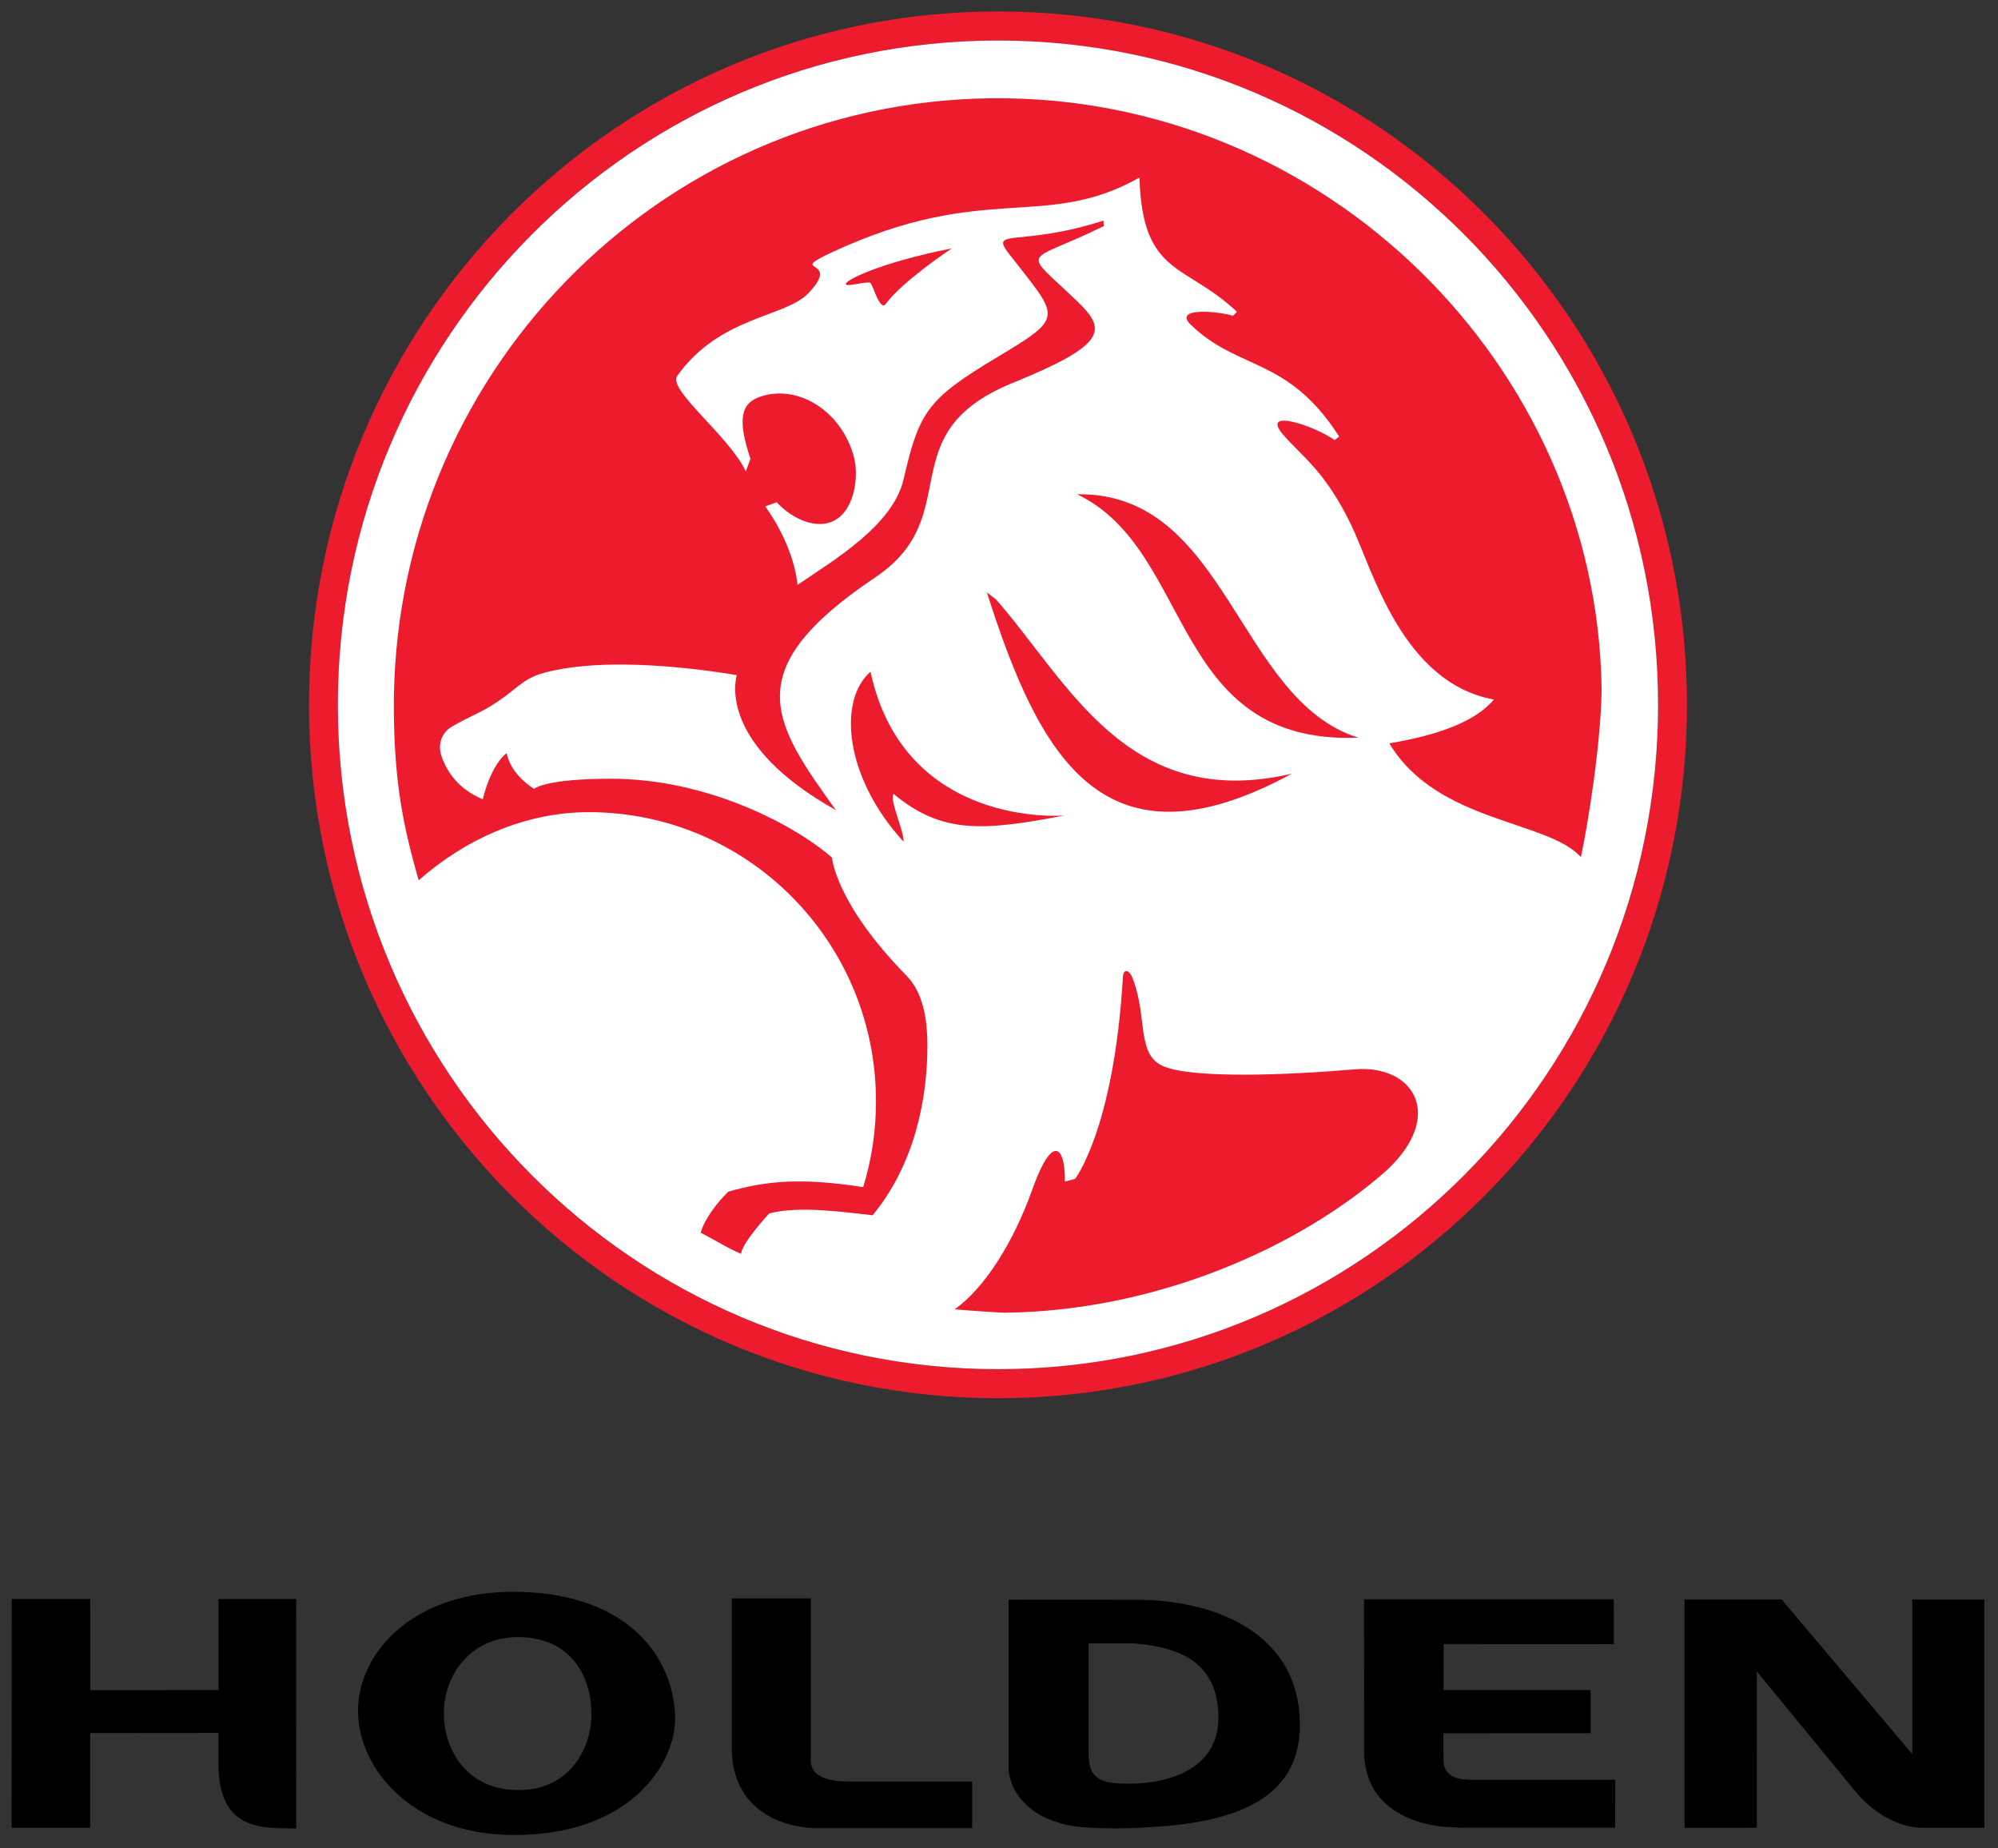
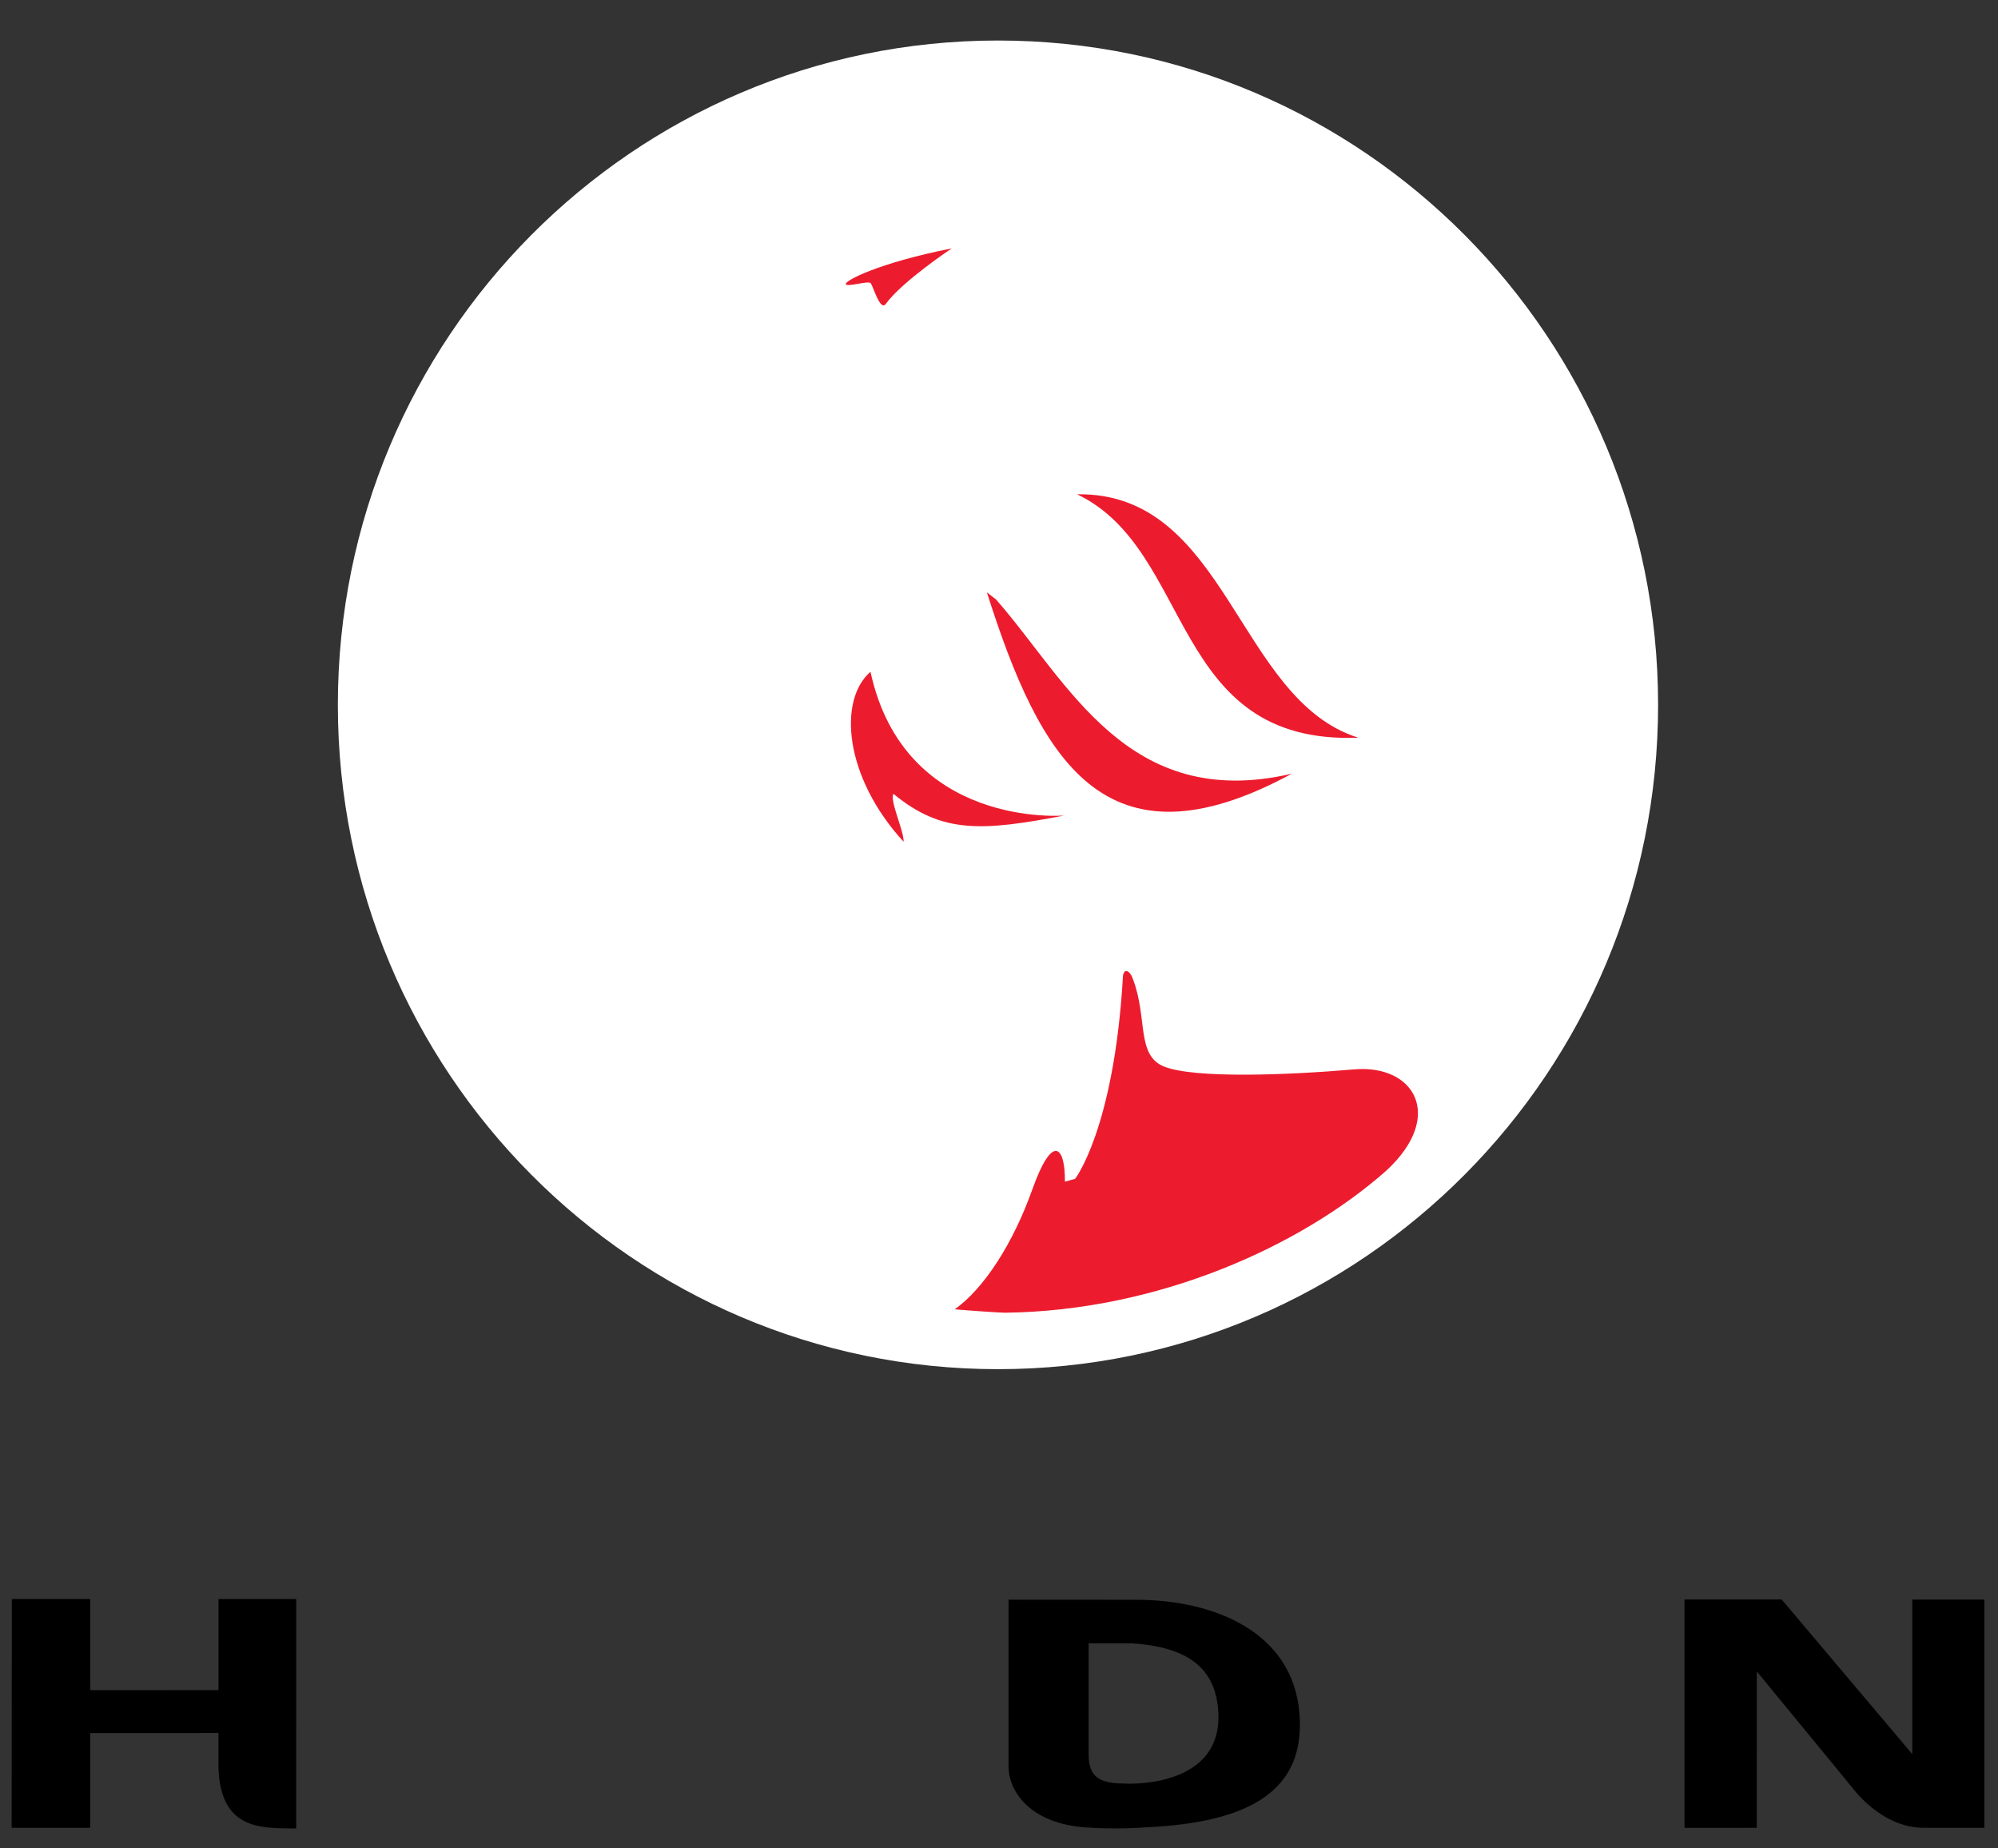
<svg xmlns="http://www.w3.org/2000/svg" xmlns:xlink="http://www.w3.org/1999/xlink" version="1.1" width="400" height="370" viewBox="0 0 400 370" id="Layer_1" xml:space="preserve">
  <rect x="0" y="0" width="400" height="370" fill="#333333" stroke="none" />
  <defs id="defs43" />
  <g transform="matrix(1.055,0,0,1.052,-11.565,-6.215)" id="g3022">
-     <path d="m 331.086,140.025 c 0,72.862 -58.532,131.935 -130.738,131.935 -72.213,0 -130.746,-59.072 -130.746,-131.935 0,-72.87 58.533,-131.935 130.746,-131.935 72.206,10e-4 130.738,59.066 130.738,131.935 M 200.348,13.618 c -69.188,0 -125.271,56.59 -125.271,126.407 0,69.81 56.084,126.407 125.271,126.407 69.181,0 125.261,-56.598 125.261,-126.407 C 325.608,70.208 269.528,13.618 200.348,13.618 z" id="path3" style="fill:#ec1c2e" />
    <path d="m 325.608,140.025 c 0,69.81 -56.08,126.407 -125.261,126.407 -69.188,0 -125.271,-56.598 -125.271,-126.407 0,-69.817 56.084,-126.407 125.271,-126.407 69.181,0 125.261,56.59 125.261,126.407" id="path5" style="fill:#ffffff" />
    <path d="m 213.043,230.747 c 0,0 0,-0.393 0,0" id="path7" style="fill:#231f20" />
-     <path d="m 112.311,156.002 c 0,0 2.038,-1.919 14.611,-1.919 18.568,0 35.1,9.014 41.922,15.012 0,0 0.614,8.648 14.17,22.494 3.567,3.649 3.933,9.634 3.933,13.317 0,10.062 -2.399,22.537 -10.396,32.24 -3.79,-0.372 -13.888,-1.977 -19.643,-0.323 0,0 -5.039,5.408 -5.332,7.664 -2.776,-1.188 -4.404,-2.354 -7.657,-4.021 0.791,-2.784 3.303,-5.886 5.229,-7.798 7.216,-2.096 13.958,-2.694 25.613,-0.872 1.588,-5.169 2.432,-10.653 2.432,-16.349 0,-30.378 -24.396,-55.001 -54.502,-55.001 -12.313,0 -23.62,5.309 -32.28,12.967 C 87.53,163.265 85.868,155.334 85.703,141.637 84.96,77.761 135.673,25.361 198.968,24.608 c 63.398,-0.752 115.2,50.952 115.924,112.612 -0.168,10.385 -2.593,25.567 -3.938,31.769 -6.319,-7.061 -27.266,-6.469 -36.353,-21.637 9.087,-1.526 16.292,-4.079 19.845,-8.339 -17.476,-3.207 -23.044,-24.821 -27.036,-33.133 -5.072,-10.547 -9.504,-13.171 -13.059,-17.39 -4.111,-4.901 5.832,-1.687 9.888,1.154 l 0.844,-0.682 C 255.258,73.64 245.989,76.544 236.89,67.655 c -3.191,-3.108 4.306,-2.707 8.055,-1.673 l 0.753,-0.739 c -9.901,-9.352 -17.937,-6.771 -18.508,-25.545 -18.091,10.188 -29.196,0.632 -58.338,14.21 -9,4.191 2.097,0.844 -4.488,7.791 -4.368,4.621 -16.842,4.368 -24.884,15.731 -1.881,2.658 9.798,11.355 13.011,18.176 l 0.876,-2.397 c -2.571,-7.763 -1.741,-10.66 2.025,-11.876 7.352,-2.362 15.522,3.129 17.667,11.75 0.935,3.739 -0.034,10.694 -4.587,12.228 -2.955,0.999 -7.014,-0.514 -10.132,-3.833 l -2.167,0.788 c 0,0 5.286,6.927 6.136,14.922 6.958,-4.747 18.11,-11.308 20.133,-20.125 2.941,-12.806 4.505,-15.224 17.676,-23.143 13.192,-7.938 11.791,-7.417 2.287,-19.757 -3.765,-4.888 2.18,-1.217 17.95,-6.273 l 0.075,1.034 c -15.121,7.475 -15.86,3.895 -4.989,14.373 5.547,5.357 5.631,8.156 -12.219,15.435 -23.79,9.696 -8.578,25.214 -26.208,37.07 -26.18,17.615 -19.466,27.472 -7.427,44.264 -22.149,-12.467 -19.104,-24.456 -18.818,-25.7 -5.623,-0.928 -24.347,-3.776 -36.626,-0.416 -4.431,1.217 -5.066,3.349 -10.64,6.652 -1.888,1.118 -4.373,2.109 -6.906,3.643 -1.499,0.907 -2.854,2.975 -1.715,5.949 1.428,3.705 3.99,6.23 7.686,7.798 1.77,-7.061 4.555,-8.769 4.555,-8.769 0.784,4.226 5.188,6.779 5.188,6.779" id="path9" style="fill:#ec1c2e" />
    <path d="m 212.918,161.086 c 0,0 -30.305,2.58 -36.768,-27.354 -6.174,5.359 -5.023,19.97 6.278,32.338 0.137,-1.905 -2.703,-7.903 -1.919,-9.104 9.233,7.628 16.836,7.1 32.409,4.12" id="path11" style="fill:#ec1c2e" />
    <path d="m 171.461,59.971 c 0.203,0.618 4.219,-0.682 4.703,-0.197 0.479,0.478 1.806,5.47 2.893,3.959 3.073,-4.262 12.514,-10.562 12.514,-10.562 -13.753,2.721 -20.322,6.139 -20.11,6.8" id="path13" style="fill:#ec1c2e" />
    <path d="m 198.236,118.62 c 10.068,31.756 22.298,53.856 57.871,34.505 -31.217,7.292 -42.409,-17.48 -56.125,-33.14 l -1.746,-1.365" id="path15" style="fill:#ec1c2e" />
    <path d="m 192.131,255.042 c 2.778,0.246 8.652,0.654 9.571,0.647 28.957,-0.345 56.093,-12.608 72.362,-27.059 11.185,-10.399 5.234,-20.217 -6.083,-19.245 -12.611,1.09 -30.214,1.771 -36.053,-0.506 -5.415,-2.109 -3.137,-9.296 -5.987,-16.688 -0.571,-1.729 -1.916,-2.298 -1.916,0 -1.729,28.647 -9.101,38.111 -9.051,38.028 l -1.932,0.526 c 0.07,-6.715 -2.341,-9.352 -6.201,1.533 -3.612,10.171 -9.128,18.798 -14.71,22.764" id="path17" style="fill:#ec1c2e" />
    <path d="m 215.356,99.96 c 28.494,-0.465 30.382,39.131 53.371,46.316 -35.852,1.393 -31.084,-35.649 -53.371,-46.316" id="path19" style="fill:#ec1c2e" />
-     <path d="m 149.834,339.288 c 0.586,13.677 13.843,14.471 15.826,14.484 1.279,0.015 29.787,-0.007 29.787,-0.007 l 0.007,-8.867 -23.505,-0.014 c -7.877,0 -7.129,-3.79 -7.129,-4.669 0,-1.125 0.008,-30.179 0.008,-30.179 l -15,0.007 0.006,29.245" id="path21" />
    <path d="m 202.351,342.39 v -32.093 l 24.282,0.014 c 14.283,0 29.74,5.864 30.924,21.763 1.066,14.154 -8.766,20.652 -29.377,21.546 0,0 -5.019,0.422 -11.095,0.014 -10.466,-0.704 -14.525,-6.64 -14.734,-11.244 m 20.755,2.855 2.438,0.062 c 7.881,-0.119 16.988,-3.136 16.627,-13.219 -0.308,-8.487 -5.423,-12.805 -16.516,-13.493 h -8.111 v 21.052 c 10e-4,3.987 1.639,5.343 5.562,5.598 z" id="path23" />
    <g id="g25">
      <defs id="defs27">
        <rect width="374.345" height="346.983" x="13.169" y="8.091" id="SVGID_1_" />
      </defs>
      <clipPath id="SVGID_2_">
        <use id="use31" style="overflow:visible" x="0" y="0" width="400" height="365" xlink:href="#SVGID_1_" />
      </clipPath>
-       <path d="m 284.881,340.856 -0.016,-5.146 27.957,-0.008 -0.007,-8.199 -27.914,-0.007 0.014,-8.755 32.297,0.015 -0.014,-8.544 -47.391,0.014 0.014,29.196 c 0.237,13.676 15.602,14.105 15.602,14.105 l 2.822,0.14 h 29.218 l 0.007,-9.112 c 0,0 -27.539,0 -27.546,0 -4.033,0 -5.043,-1.869 -5.043,-3.699" clip-path="url(#SVGID_2_)" id="path33" />
-       <path d="m 109.711,308.807 c 20.821,0.542 29.142,12.754 29.365,23.887 0.17,8.677 -8.457,22.571 -30.943,22.374 -19.386,-0.17 -29.754,-13.199 -29.21,-24.49 0.525,-10.797 11.058,-22.293 30.788,-21.771 m -1.219,37.689 c 10.304,0.484 14.505,-7.616 14.692,-13.825 0.213,-6.995 -3.26,-15.089 -13.692,-15.259 -9.055,-0.146 -14.215,7.068 -14.303,14.269 -0.077,6.673 3.881,14.379 13.303,14.815 z" clip-path="url(#SVGID_2_)" id="path35" />
    </g>
    <path d="m 67.164,353.83 c -6.109,-0.141 -14.436,0.702 -14.749,-11.729 v -6.448 l -24.34,0.022 -0.007,18.021 H 13.169 l 0.035,-43.52 h 14.87 l 0.007,17.333 24.347,-0.007 v -17.326 h 14.749 l -0.013,43.654" id="path37" />
    <path d="m 330.62,310.255 h 18.437 l 24.786,29.428 v -29.414 h 13.672 v 43.428 c 0,0 -5.748,0 -11.538,0 -8.098,0 -13.553,-7.678 -13.553,-7.678 l -18.085,-22.073 -0.007,29.759 -13.712,0.007 v -43.457" id="path39" />
  </g>
</svg>